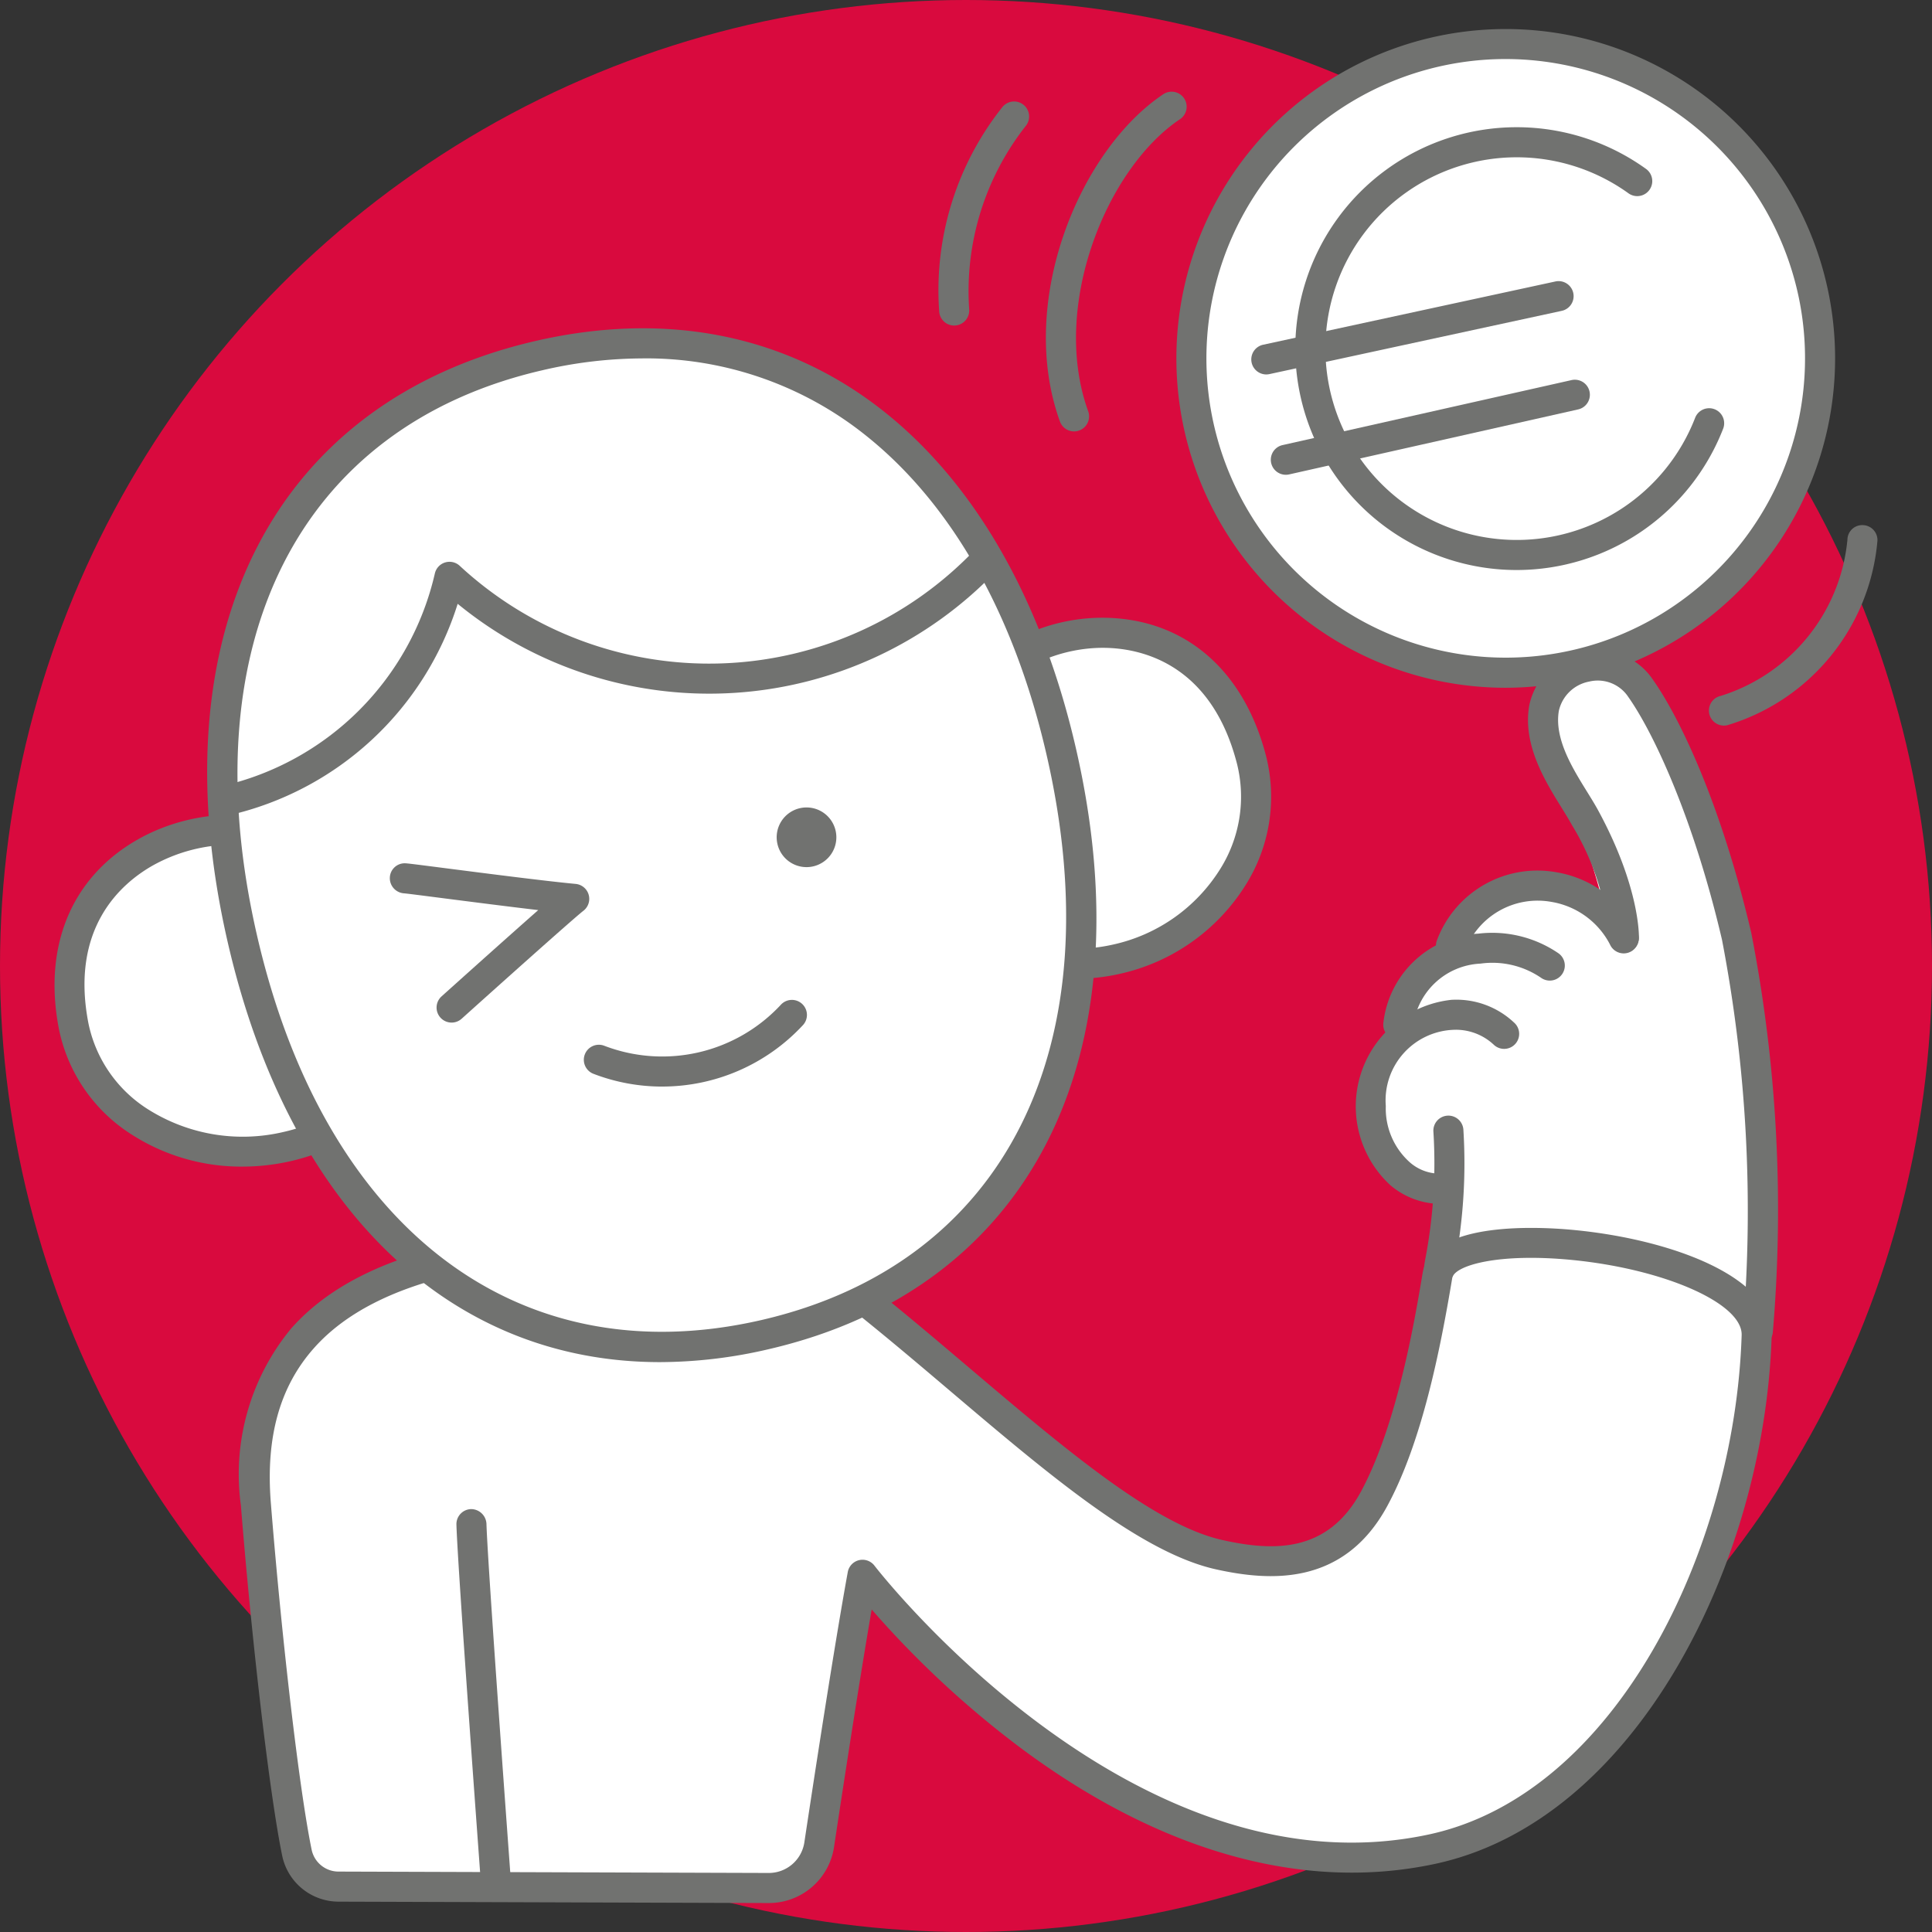
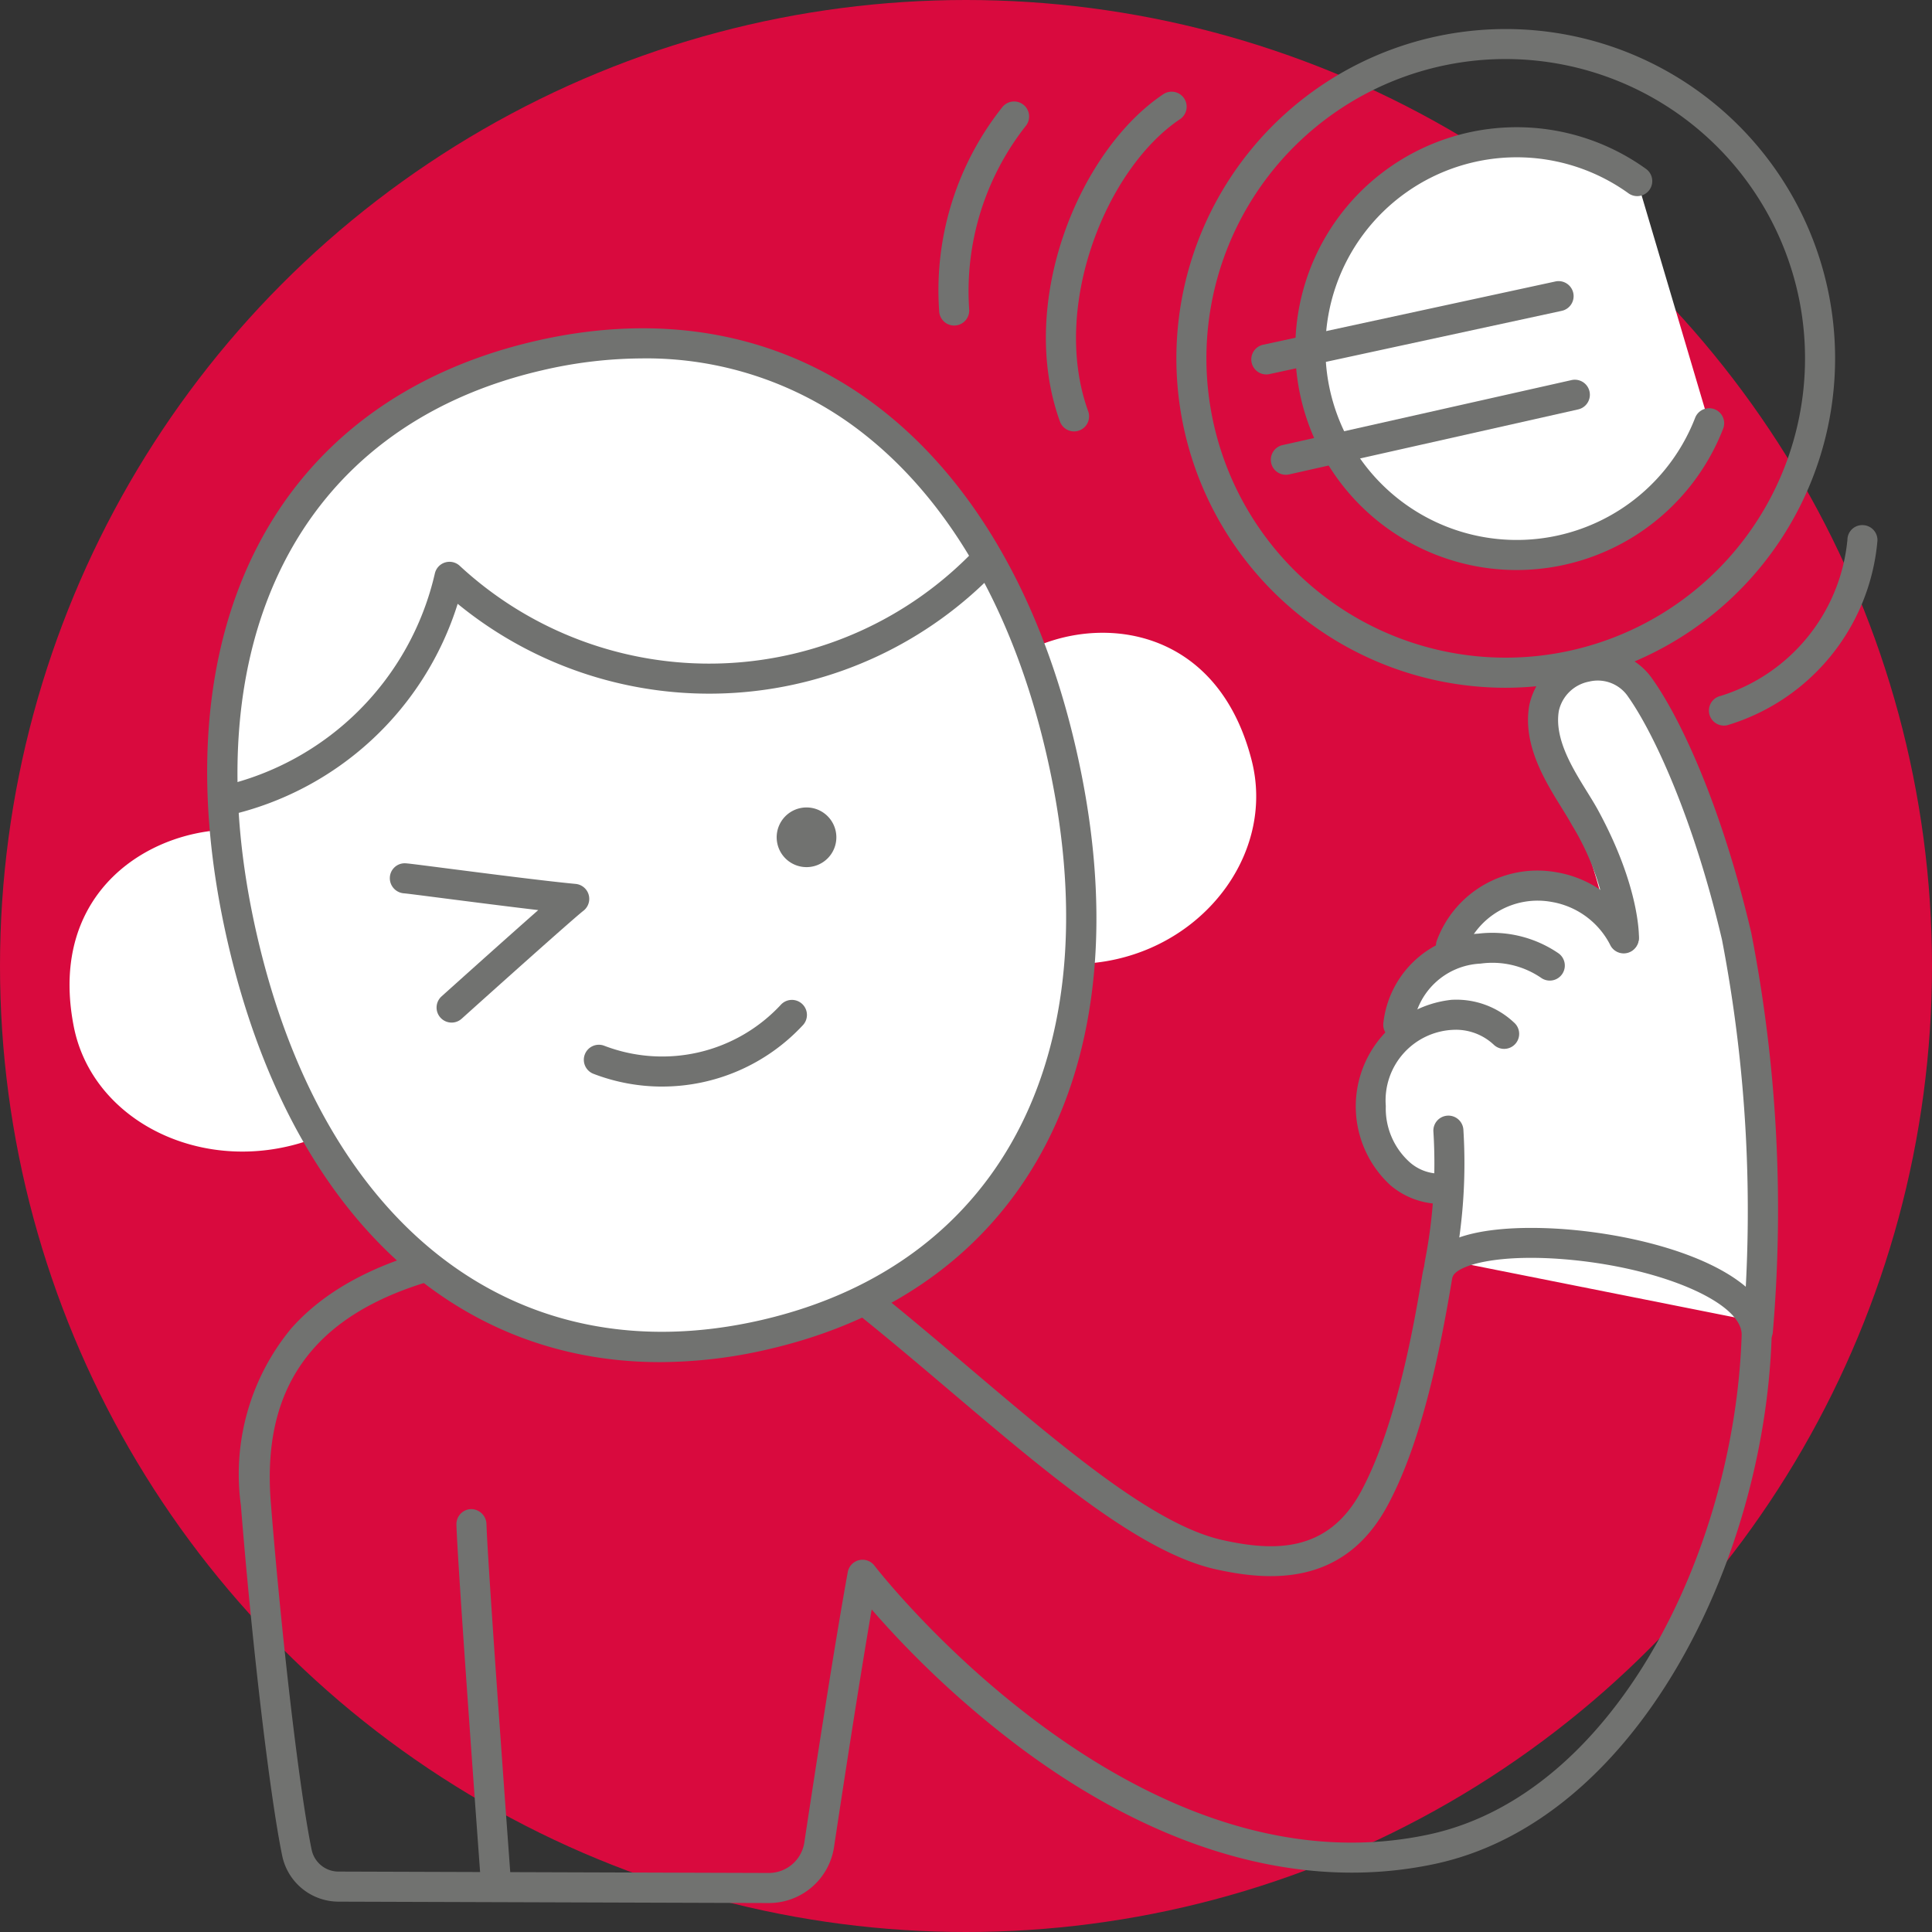
<svg xmlns="http://www.w3.org/2000/svg" width="90" height="90" viewBox="0 0 90 90">
  <rect x="0" y="0" width="90" height="90" fill="#333333" stroke="none" />
  <g id="Livello_2" data-name="Livello 2">
    <g id="Narrative">
      <g id="iconFastCash3Narrative">
        <circle cx="45" cy="45" r="45" fill="#d90a3e" />
-         <circle cx="70.144" cy="16.693" r="14.641" fill="#fff" />
        <path d="M70.113,32.039A15.343,15.343,0,1,1,85.161,13.553h0a15.341,15.341,0,0,1-11.876,18.156A15.498,15.498,0,0,1,70.113,32.039Zm.035-29.289a13.943,13.943,0,1,0,13.642,11.088h0A13.964,13.964,0,0,0,70.148,2.75Z" fill="#717270" />
        <path d="M76.277,8.442a9.613,9.613,0,1,0,3.341,11.275" fill="#fff" />
        <path d="M70.651,26.554A10.314,10.314,0,1,1,76.686,7.874a.7.7,0,0,1-.818,1.136,8.913,8.913,0,1,0,3.098,10.453.7.7,0,1,1,1.305.507,10.325,10.325,0,0,1-9.619,6.584Z" fill="#717270" />
        <line x1="59.899" y1="21.417" x2="73.363" y2="18.389" fill="#fff" />
        <path d="M59.899,22.117a.7.7,0,0,1-.153-1.383L73.209,17.706a.7.7,0,0,1,.307,1.366L60.053,22.1A.729.729,0,0,1,59.899,22.117Z" fill="#717270" />
        <line x1="58.988" y1="16.743" x2="72.595" y2="13.798" fill="#fff" />
        <path d="M58.988,17.443a.7.7,0,0,1-.147-1.384L72.447,13.114a.7.7,0,1,1,.297,1.368L59.136,17.427A.705.705,0,0,1,58.988,17.443Z" fill="#717270" />
        <path d="M50.034,20.097a.701.701,0,0,1-.658-.462C47.367,14.085,50.266,7.005,54.201,4.382a.7.7,0,0,1,.776,1.165c-3.432,2.288-6.051,8.732-4.285,13.612a.7.7,0,0,1-.658.938Z" fill="#717270" />
        <path d="M44.449,15.165a.7.7,0,0,1-.696-.633A13.719,13.719,0,0,1,46.687,4.998a.7.7,0,1,1,1.091.877,12.445,12.445,0,0,0-2.631,8.522.7.7,0,0,1-.629.764C44.495,15.164,44.472,15.165,44.449,15.165Z" fill="#717270" />
        <path d="M80.31,33.801a.7.7,0,0,1-.146-1.385A8.457,8.457,0,0,0,86.06,25.141a.69.69,0,0,1,.72-.679.699.699,0,0,1,.679.72,9.865,9.865,0,0,1-7.001,8.603A.721.721,0,0,1,80.31,33.801Z" fill="#717270" />
        <path d="M81.229,60.738,67.609,58.027a20.849,20.849,0,0,0,.578-5.349.74.74,0,0,0-1.479.054c.018.478.006.943-.019,1.395a2.266,2.266,0,0,1-1.219-.53,3.315,3.315,0,0,1-1.09-2.579A3.268,3.268,0,0,1,67.469,47.509a2.501,2.501,0,0,1,1.867.678.741.741,0,0,0,1.001-1.092A3.97,3.97,0,0,0,67.392,46.03a4.745,4.745,0,0,0-1.473.334,3.347,3.347,0,0,1,2.83-1.94,3.991,3.991,0,0,1,2.8.653.74.74,0,1,0,.858-1.206,5.475,5.475,0,0,0-3.762-.924c-.04.002-.08.013-.12.016a3.644,3.644,0,0,1,3.515-1.417A3.729,3.729,0,0,1,74.777,43.571a.741.741,0,0,0,1.29-.729,6.444,6.444,0,0,0-.745-1.063,35.065,35.065,0,0,0-1.519-4.58c-.127-.333-.265-.657-.403-.979a8.096,8.096,0,0,1-.866-3.225,1.831,1.831,0,0,1,1.175-1.635,1.492,1.492,0,0,1,1.636.728,29.826,29.826,0,0,1,4.126,11.168C79.968,46.316,81.706,52.898,81.229,60.738Z" fill="#fff" />
        <path d="M81.229,61.439a.722.722,0,0,1-.137-.014L67.472,58.714a.699.699,0,0,1-.546-.843,20.247,20.247,0,0,0,.562-5.167c-.063.45-.07.928-.1,1.462a.7.7,0,0,1-.24.489.691.691,0,0,1-.519.169,2.992,2.992,0,0,1-1.607-.689,4.255,4.255,0,0,1,2.411-7.325,3.2,3.2,0,0,1,2.375.861,2.914,2.914,0,0,0-2.376-.942,4.035,4.035,0,0,0-1.256.286.7.7,0,0,1-.899-.929A4.05,4.05,0,0,1,68.713,43.725a4.662,4.662,0,0,1,3.242.782,4.426,4.426,0,0,0-3.272-.861l-.097.015a.7.7,0,0,1-.631-1.103,4.32,4.32,0,0,1,4.21-1.7,4.415,4.415,0,0,1,3.221,2.37,2.871,2.871,0,0,0-.593-.989.693.693,0,0,1-.155-.311,34.858,34.858,0,0,0-1.49-4.479c-.123-.324-.257-.639-.393-.953a8.771,8.771,0,0,1-.922-3.497,2.542,2.542,0,0,1,1.653-2.303,2.138,2.138,0,0,1,2.419.974,30.605,30.605,0,0,1,4.257,11.475c.09.554.221,1.225.372,2A60.643,60.643,0,0,1,81.927,60.782a.698.698,0,0,1-.698.657Zm-12.785-3.959L80.572,59.894a59.831,59.831,0,0,0-1.41-14.48c-.155-.791-.289-1.478-.382-2.044a29.031,29.031,0,0,0-3.996-10.862c-.304-.407-.589-.573-.854-.482a1.133,1.133,0,0,0-.696.967,7.458,7.458,0,0,0,.809,2.954c.142.33.283.662.414,1.004a39.293,39.293,0,0,1,1.51,4.508,7.321,7.321,0,0,1,.71,1.04,1.441,1.441,0,0,1-2.508,1.42A3.006,3.006,0,0,0,70.559,42.335a5.655,5.655,0,0,1,2.255.966A1.44,1.44,0,1,1,71.142,45.647a3.307,3.307,0,0,0-2.349-.524,2.602,2.602,0,0,0-.871.21A4.713,4.713,0,0,1,70.809,46.578a1.441,1.441,0,0,1-1.945,2.126,1.795,1.795,0,0,0-1.355-.497A2.582,2.582,0,0,0,65.08,50.996a2.647,2.647,0,0,0,.839,2.064c.033.027.065.053.099.076-.001-.125-.004-.251-.008-.378a1.439,1.439,0,0,1,1.386-1.492,1.361,1.361,0,0,1,.997.355,1.452,1.452,0,0,1,.494,1.033A20.31,20.31,0,0,1,68.444,57.48Z" fill="#fff" />
-         <path d="M40.345,60.629C46.448,65.515,52.388,71.451,56.809,72.427c2.496.551,5.433.659,7.2-2.601,1.682-3.103,2.519-7.804,2.952-10.405.507-3.042,15-1.229,14.872,2.799-.329,10.372-6.075,21.995-15.146,23.927C52.254,89.22,40.181,73.36,40.181,73.36c-.628,3.454-1.546,9.436-2.017,12.562a2.385,2.385,0,0,1-2.37,2.029l-20.029-.065A1.973,1.973,0,0,1,13.832,86.311c-.6-2.909-1.42-10.097-1.914-16.243-.822-10.23,8.433-11.887,15.969-12.183C30.687,57.775,37.441,58.303,40.345,60.629Z" fill="#fff" />
        <path d="M35.802,88.651h-.011l-20.029-.065A2.685,2.685,0,0,1,13.147,86.453c-.574-2.779-1.402-9.799-1.926-16.329a10.657,10.657,0,0,1,2.353-8.25c3.402-3.834,9.783-4.512,14.287-4.688,2.299-.088,9.612.247,12.922,2.896h0c1.5,1.201,2.995,2.47,4.441,3.697,4.405,3.735,8.564,7.265,11.735,7.965,2.304.509,4.867.64,6.435-2.251,1.702-3.142,2.525-8.078,2.877-10.187.41-2.469,5.548-2.158,7.112-2.002,4.468.44,9.236,2.175,9.148,4.938-.333,10.515-6.297,22.587-15.699,24.589-6.103,1.3-12.752-.555-19.229-5.363a45.081,45.081,0,0,1-6.997-6.492c-.594,3.457-1.331,8.264-1.751,11.051A3.068,3.068,0,0,1,35.802,88.651Zm-7.197-30.079c-.252,0-.483.005-.689.013-4.248.166-10.248.784-13.294,4.219-1.595,1.797-2.25,4.154-2.005,7.209C13.137,76.493,13.954,83.439,14.518,86.169a1.278,1.278,0,0,0,1.247,1.016l20.031.065h.006a1.675,1.675,0,0,0,1.669-1.433c.487-3.225,1.396-9.147,2.021-12.582a.699.699,0,0,1,1.245-.299c.119.154,11.99,15.468,25.804,12.525,8.73-1.859,14.274-13.289,14.592-23.265.046-1.471-3.565-3.074-7.888-3.501-3.496-.343-5.498.266-5.594.84-.564,3.388-1.419,7.656-3.027,10.623-2.045,3.771-5.527,3.489-7.967,2.951-3.51-.775-7.798-4.413-12.339-8.265-1.439-1.221-2.927-2.483-4.411-3.671h0C37.394,59.162,31.554,58.572,28.604,58.572Z" fill="#717270" />
        <path d="M14.465,39.85c-3.231-2.933-12.698-.58-11.03,7.962.81,4.147,5.375,6.629,9.926,5.601a9.103,9.103,0,0,0,3.758-1.817Z" fill="#fff" />
-         <path d="M11.289,54.345a9.438,9.438,0,0,1-5.152-1.492,7.601,7.601,0,0,1-3.39-4.906c-.757-3.877.59-7.104,3.696-8.855,2.847-1.604,6.577-1.499,8.492.239a.701.701,0,0,1,.212.364l2.653,11.747a.701.701,0,0,1-.24.697,9.884,9.884,0,0,1-4.045,1.957A10.094,10.094,0,0,1,11.289,54.345Zm-.469-14.996a7.653,7.653,0,0,0-3.689.961c-1.497.844-3.877,2.922-3.01,7.367A6.213,6.213,0,0,0,6.902,51.68a8.262,8.262,0,0,0,6.305,1.051,8.495,8.495,0,0,0,3.13-1.416l-2.503-11.083A4.91,4.91,0,0,0,10.821,39.349Z" fill="#717270" />
        <path d="M45.303,32.883c1.581-4.02,10.844-5.898,13.003,2.533,1.048,4.093-1.889,8.27-6.298,9.266a8.597,8.597,0,0,1-4.051-.054Z" fill="#fff" />
-         <path d="M50.084,45.597a9.213,9.213,0,0,1-2.303-.29.699.699,0,0,1-.507-.523L44.621,33.037a.699.699,0,0,1,.031-.411c.937-2.382,4.035-4.031,7.221-3.833,3.526.219,6.118,2.57,7.111,6.45a7.723,7.723,0,0,1-.956,5.982,9.276,9.276,0,0,1-5.867,4.141A9.451,9.451,0,0,1,50.084,45.597Zm-1.542-1.551a7.984,7.984,0,0,0,3.311-.045,7.872,7.872,0,0,0,4.981-3.506,6.335,6.335,0,0,0,.793-4.904c-1.14-4.454-4.149-5.295-5.842-5.4-2.428-.152-4.945,1.075-5.75,2.761Z" fill="#717270" />
        <path d="M49.425,34.959C46.373,21.769,37.514,13.693,25.086,16.57,12.66,19.446,8.249,30.591,11.301,43.782s11.911,21.264,24.338,18.39c12.427-2.876,16.838-14.022,13.786-27.212" fill="#fff" />
        <path d="M30.744,63.453c-9.754.001-17.252-7.098-20.125-19.513C7.268,29.455,12.751,18.706,24.928,15.888c6.151-1.423,11.781-.281,16.28,3.305,4.242,3.381,7.319,8.779,8.899,15.609C53.459,49.286,47.976,60.035,35.797,62.853A22.413,22.413,0,0,1,30.744,63.453Zm-.812-46.757a20.776,20.776,0,0,0-4.688.557c-11.336,2.624-16.417,12.729-13.26,26.372S24.145,64.107,35.481,61.49c11.337-2.624,16.419-12.729,13.262-26.373h0c-1.508-6.52-4.416-11.648-8.408-14.83A16.363,16.363,0,0,0,29.932,16.695Z" fill="#717270" />
        <path d="M27.897,49.369a8.24,8.24,0,0,0,8.981-2.077" fill="#fff" />
        <path d="M30.845,50.617a8.923,8.923,0,0,1-3.198-.594.7.7,0,1,1,.501-1.308,7.539,7.539,0,0,0,8.218-1.9.7.7,0,1,1,1.025.953,8.945,8.945,0,0,1-6.546,2.848Z" fill="#717270" />
        <path d="M10.492,37.301A13.959,13.959,0,0,0,20.939,26.87a17.799,17.799,0,0,0,25.024-.82" fill="#fff" />
        <path d="M10.492,38.001a.7.7,0,0,1-.158-1.382,13.183,13.183,0,0,0,9.924-9.908.7.7,0,0,1,1.157-.354A17.098,17.098,0,0,0,45.454,25.569a.7.7,0,0,1,1.018.962,18.496,18.496,0,0,1-25.152,1.597,14.563,14.563,0,0,1-10.669,9.854A.71.71,0,0,1,10.492,38.001Z" fill="#717270" />
        <path d="M38.927,38.7a1.39,1.39,0,1,0-1.05,1.66,1.39,1.39,0,0,0,1.05-1.66" fill="#717270" />
-         <path d="M18.85,40.916c.205,0,5.711.752,7.9.958-.616.479-5.711,5.061-5.711,5.061" fill="#fff" />
        <path d="M21.038,47.636a.7.7,0,0,1-.468-1.221c.153-.138,2.835-2.549,4.503-4.019-1.388-.163-3.086-.381-4.341-.542-1.013-.13-1.772-.229-1.913-.239a.708.708,0,0,1-.659-.724.692.692,0,0,1,.69-.676c.107,0,.338.028,2.061.25,1.807.232,4.538.583,5.904.711a.7.7,0,0,1,.365,1.249c-.489.38-4.261,3.76-5.673,5.03A.699.699,0,0,1,21.038,47.636Z" fill="#717270" />
        <path d="M81.889,62.701c-.019,0-.038-.001-.057-.002a.702.702,0,0,1-.643-.754,66.844,66.844,0,0,0-.972-18.168c-1.321-5.649-3.176-9.623-4.363-11.308a1.705,1.705,0,0,0-1.83-.717,1.783,1.783,0,0,0-1.407,1.363c-.219,1.293.631,2.664,1.313,3.765.195.315.377.609.523.879,1.945,3.583,1.897,5.858,1.895,5.953a.71.71,0,0,1-.721.678.699.699,0,0,1-.678-.721,11.997,11.997,0,0,0-1.727-5.242c-.135-.248-.304-.519-.483-.81-.764-1.232-1.811-2.92-1.504-4.736a3.194,3.194,0,0,1,2.479-2.495A3.08,3.08,0,0,1,76.999,31.662c1.32,1.874,3.217,5.957,4.582,11.795A67.314,67.314,0,0,1,82.586,62.056.701.701,0,0,1,81.889,62.701Z" fill="#717270" />
        <path d="M67.034,59.866a.707.707,0,0,1-.461-.171c-.316-.272-.263-.572-.173-1.067a23.69,23.69,0,0,0,.375-5.889.7.7,0,1,1,1.396-.098,25.046,25.046,0,0,1-.394,6.234c-.02.107-.035.192-.045.252a.702.702,0,0,1-.699.738Z" fill="#717270" />
        <path d="M67.027,56.082a3.652,3.652,0,0,1-2.263-.874A4.992,4.992,0,0,1,67.611,46.576a3.92,3.92,0,0,1,2.914,1.054.7.7,0,1,1-.945,1.032,2.581,2.581,0,0,0-1.896-.688,3.291,3.291,0,0,0-3.128,3.551,3.361,3.361,0,0,0,1.105,2.608,2.115,2.115,0,0,0,1.534.536.7.7,0,1,1,.207,1.385A2.493,2.493,0,0,1,67.027,56.082Z" fill="#717270" />
        <path d="M65.138,48.435a.716.716,0,0,1-.079-.004.699.699,0,0,1-.617-.774,4.685,4.685,0,0,1,4.422-4.164,5.467,5.467,0,0,1,3.737.916.7.7,0,0,1-.812,1.141,4.022,4.022,0,0,0-2.822-.661,3.308,3.308,0,0,0-3.134,2.924A.7.7,0,0,1,65.138,48.435Z" fill="#717270" />
        <path d="M67.591,44.754a.701.701,0,0,1-.656-.943,4.995,4.995,0,0,1,5.579-3.176,5.171,5.171,0,0,1,3.734,2.733.7.7,0,0,1-1.219.689,3.767,3.767,0,0,0-2.766-2.045,3.613,3.613,0,0,0-4.017,2.285A.7.7,0,0,1,67.591,44.754Z" fill="#717270" />
        <path d="M21.961,71c.055,1.976,1.152,16.848,1.152,16.848" fill="#fff" />
        <path d="M23.113,88.548a.7.7,0,0,1-.697-.648c-.045-.608-1.099-14.911-1.154-16.88a.701.701,0,0,1,.68-.72.719.719,0,0,1,.719.681c.054,1.938,1.14,16.667,1.151,16.815a.7.7,0,0,1-.646.75C23.148,88.547,23.13,88.548,23.113,88.548Z" fill="#717270" />
      </g>
    </g>
  </g>
</svg>